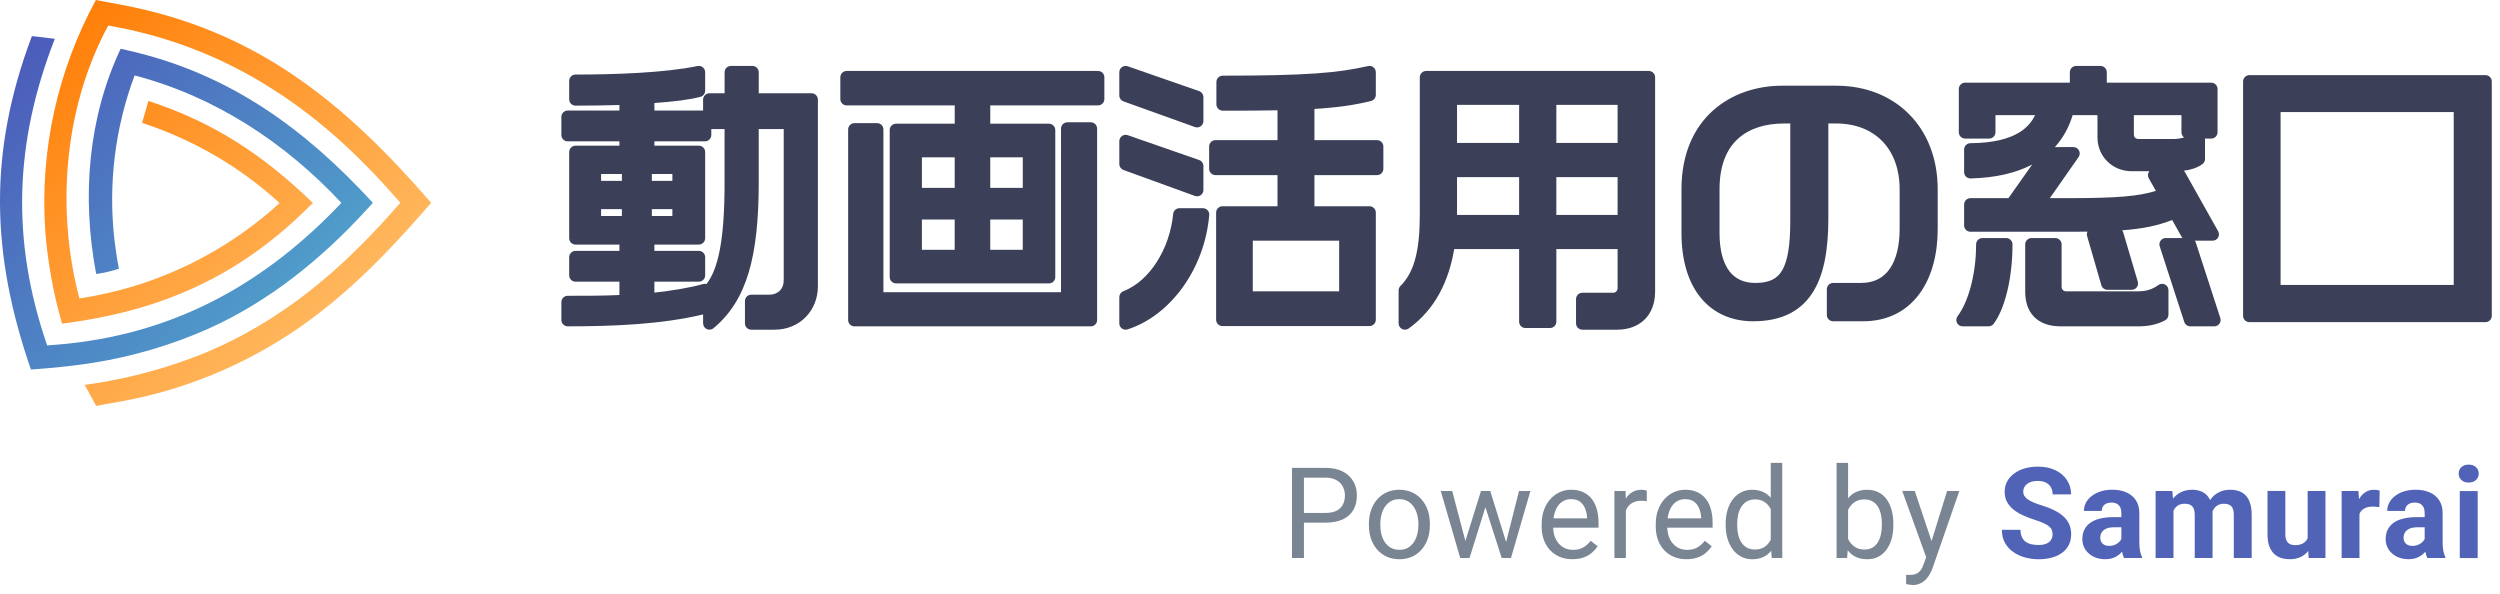
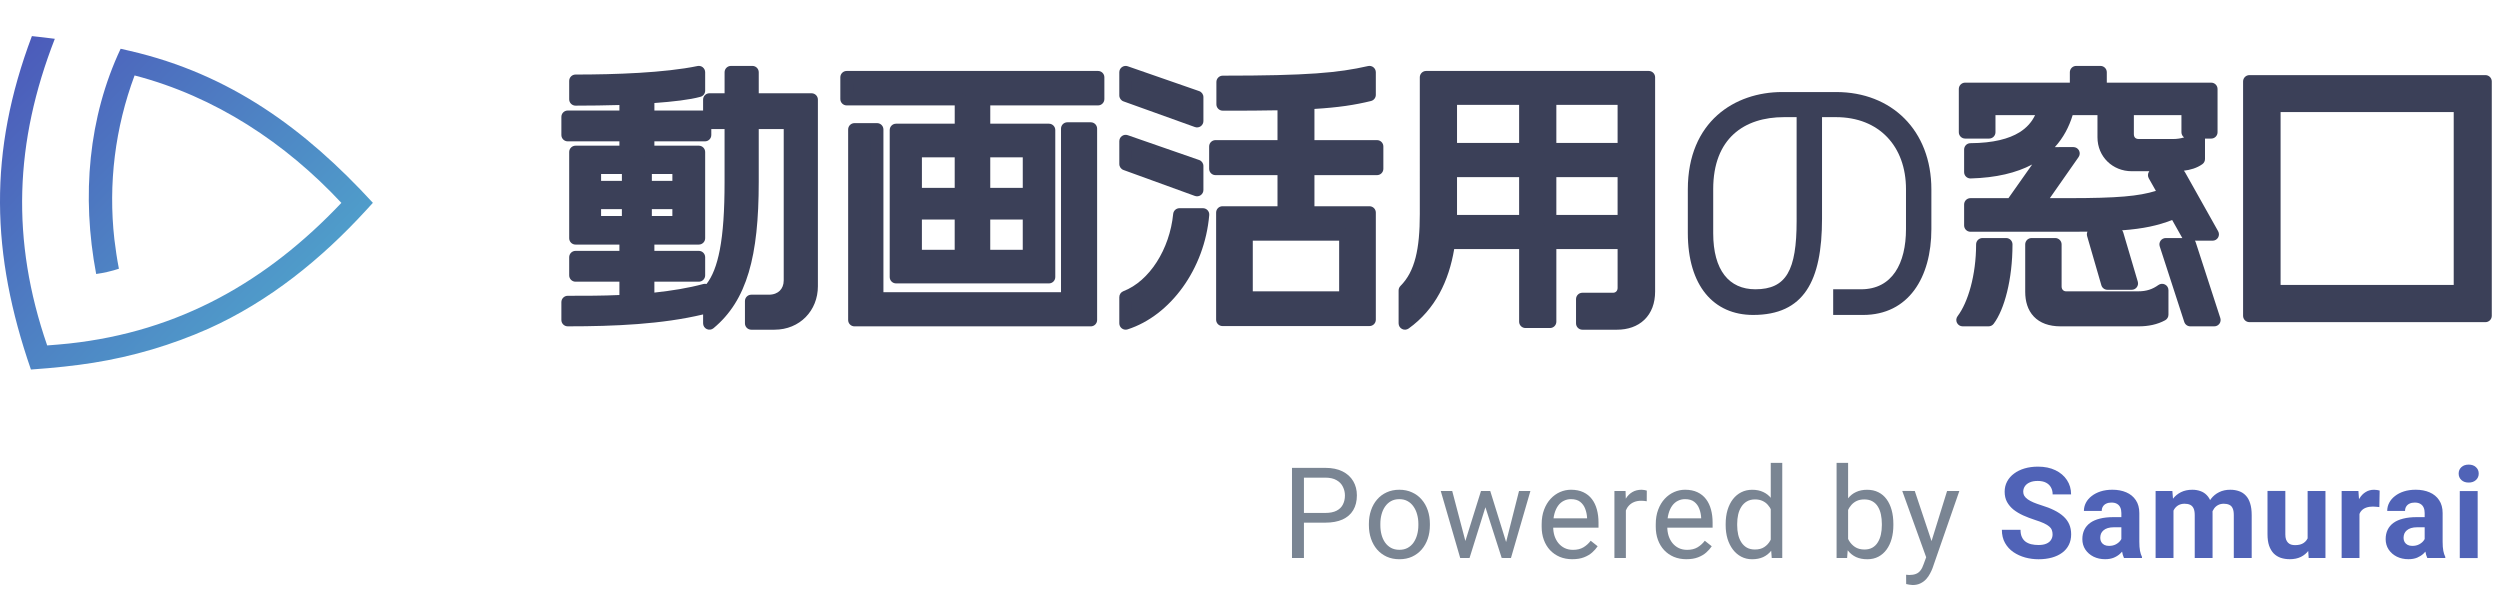
<svg xmlns="http://www.w3.org/2000/svg" fill="none" height="57" viewBox="0 0 240 57" width="240">
  <linearGradient id="a" gradientUnits="userSpaceOnUse" x1="0" x2="34.657" y1="3.358" y2="36.628">
    <stop offset="0" stop-color="#4c57b9" />
    <stop offset="1" stop-color="#50b1cf" />
  </linearGradient>
  <linearGradient id="b" gradientUnits="userSpaceOnUse" x1="4.152" x2="40.339" y1="-0" y2="40.033">
    <stop offset="0" stop-color="#ff7a00" />
    <stop offset="1" stop-color="#ffcb7c" />
  </linearGradient>
  <path d="m35.143 20.187.654-.716c-6.525-7.101-13.708-12.362-23.327-14.586l-.889-.205c-3.086 6.56-3.771 14.109-2.349 21.623.742-.103 1.473-.272 2.183-.504-.194-.991-.311-1.834-.436-2.838-.597-5.314.067-10.691 1.941-15.718 7.754 2.016 14.504 6.5 19.853 12.234-7.089 7.484-15.497 12.355-26.168 13.504-.692.074-1.384.128-2.076.181-3.488-10.108-3.131-19.53.734-29.437-.775-.094-1.536-.195-2.201-.259-4.2 11.153-3.934 20.904-.093 32.01 2.349-.168 4.252-.373 5.975-.648 3.824-.609 7.548-1.71 11.072-3.275 5.847-2.634 10.844-6.691 15.127-11.367z" fill="url(#a)" />
-   <path d="m8.138 36.948 1.09 2.016 2.36-.423c2.923-.524 5.781-1.348 8.525-2.456 9.152-3.695 15.061-9.429 21.279-16.614-8.283-9.56-16.743-16.591-29.811-19.026l-2.377-.443c-3.681 6.768-5.366 14.391-4.868 22.03.225 3.058.768 6.087 1.619 9.04 8.902-1.139 16.397-4.118 23.289-10.813l.796-.773c-4.699-4.548-9.439-7.726-15.791-9.795-.107.336-.415 1.404-.609 2.103 4.919 1.613 9.422 4.238 13.2 7.696-3.814 3.497-8.364 6.149-13.335 7.777-1.919.614-3.886 1.077-5.882 1.384-2.142-8.062-1.682-17.948 2.768-26.202l.744.138c5.393 1.015 10.524 3.058 15.099 6.01 4.744 3.023 8.567 6.685 12.2 10.867-5.415 6.245-11.331 11.421-19.21 14.596-3.211 1.266-6.558 2.18-9.979 2.724-.367.057-.747.114-1.135.165z" fill="url(#b)" />
  <g fill="#3b4058">
    <path d="m238.603 30.318v-22.497h-22.658v22.497zm-2.437-2.357h-17.837v-17.81h17.837z" />
    <path d="m212.277 12.696v-4.151h-10.632v-1.607h-2.33v1.607h-10.66v4.151h2.303v-2.25h5.277c-.59 2.223-2.518 3.884-7.071 3.91v2.169c5.919-.161 8.517-2.759 9.347-6.08h3.455v2.732c0 1.527 1.179 2.651 2.678 2.651h4.071c.857 0 1.714-.107 2.357-.562v-2.116c-.616.509-1.553.803-2.437.803h-3.321c-.616 0-1.071-.428-1.071-1.071v-2.437h5.785v2.25zm.295 18.025-2.357-7.258h-2.303l2.357 7.258zm-.161-8.222-3.187-5.678h-2.41l1.044 1.848c-1.955.723-3.856.964-9.293.964h-2.946l3.428-4.901h-2.464l-3.455 4.901h-3.964v2.009h9.561c5.678 0 7.741-.295 10.071-1.286l1.205 2.143zm-7.767 4.714-1.392-4.714h-2.304l1.366 4.714zm2.92 3v-2.357c-.67.482-1.366.723-2.33.723h-6.884c-.589 0-1.044-.455-1.044-1.071v-4.044h-2.277v4.553c0 1.607.831 2.705 2.786 2.705h7.499c.857 0 1.607-.161 2.25-.509zm-14.972-6.749h-2.276c0 3.053-.804 5.812-1.902 7.258h2.491c.91-1.205 1.687-3.937 1.687-7.258z" />
    <path d="m185.412 21.986v-3.803c0-5.678-3.829-9.347-9.132-9.347h-5.196c-4.526 0-9.053 2.812-9.053 9.347v4.178c0 5.089 2.491 7.874 6.267 7.874 4.875 0 6.616-3.241 6.616-9.24v-9.749h1.339c4.151 0 6.722 2.812 6.722 6.91v3.83c0 3.294-1.312 5.785-4.312 5.785h-2.678v2.464h2.866c4.365 0 6.561-3.589 6.561-8.249zm-12.936-.777c0 4.74-.99 6.562-3.963 6.562-2.518 0-4.045-1.821-4.045-5.383v-4.232c0-4.875 2.973-6.91 6.803-6.91h1.205z" />
    <path d="m158.283 27.991v-20.569h-21.373v13.124c0 3.375-.455 5.758-2.035 7.338v3.16c2.544-1.821 3.776-4.607 4.205-7.74h7.365v7.579h2.357v-7.579h7.097v4.339c0 .616-.455 1.071-1.044 1.071h-2.946v2.33h3.321c1.821 0 3.053-1.071 3.053-3.053zm-2.384-13.659h-7.097v-4.874h7.097zm0 6.91h-7.097v-4.848h7.097zm-9.454-6.91h-7.178v-4.874h7.178zm0 6.91h-7.204c0-.214.026-.455.026-.696v-4.151h7.178z" />
    <path d="m132.194 16.204v-2.143h-6.616v-4.178c2.598-.134 4.259-.375 5.893-.777v-2.169c-2.947.67-5.919.937-14.088.937v2.143c2.357 0 4.258 0 5.865-.054v4.098h-6.561v2.143h6.561v4.205h-5.892v10.284h14.115v-10.284h-5.893v-4.205zm-17.275-4.58v-2.303l-6.857-2.384v2.223zm0 6.615v-2.303l-6.857-2.384v2.196zm.562 2.357h-2.249c-.349 3.535-2.384 6.856-5.17 7.928v2.518c3.83-1.232 6.991-5.464 7.419-10.445zm13.686 7.981h-9.508v-6.08h9.508z" />
    <path d="m105.412 9.511v-2.089h-24.131v2.089h10.981v2.973h-6.24v14.114h14.677v-14.114h-6.241v-2.973zm-.696 21.212v-18.373h-2.25v16.311h-18.265v-16.23h-2.169v18.293zm-5.919-12.079h-4.339v-4.151h4.339zm0 5.946h-4.339v-4.125h4.339zm-6.535-5.946h-4.365v-4.151h4.365zm0 5.946h-4.365v-4.125h4.365z" />
    <path d="m77.908 27.48v-17.918h-5.678v-2.625h-2.062v2.625h-2.062v2.223h2.062v5.731c0 5.41-.562 8.704-2.062 10.365v3.16c3-2.491 4.125-6.481 4.125-13.579v-5.678h3.616v15.132c0 1.152-.803 1.982-2.035 1.982h-1.687v2.143h2.223c2.089 0 3.562-1.553 3.562-3.562zm-10.231 2.035v-1.661c-1.687.455-3.535.723-5.464.911v-2.33h4.874v-1.741h-4.874v-1.821h4.874v-8.276h-4.874v-1.634h5.464v-1.741h-5.464v-1.902c2.062-.134 3.803-.321 4.874-.616v-1.768c-3.241.67-8.035.83-11.838.83v1.768c1.607 0 3.268-.027 4.821-.08v1.768h-5.571v1.741h5.571v1.634h-4.821v8.276h4.821v1.821h-4.821v1.741h4.821v2.464c-1.794.107-3.669.107-5.571.107v1.714c4.66 0 9.24-.214 13.177-1.205zm-2.518-11.543h-3.187v-1.875h3.187zm0 3.375h-3.187v-1.875h3.187zm-4.848-3.375h-3.214v-1.875h3.214zm0 3.375h-3.214v-1.875h3.214z" />
    <path clip-rule="evenodd" d="m215.336 7.82c0-.336.272-.609.609-.609h22.658c.336 0 .608.273.608.609v22.497c0 .336-.272.609-.608.609h-22.658c-.337 0-.609-.273-.609-.609zm1.217.609v21.28h21.441v-21.28zm1.167 1.721c0-.336.272-.609.608-.609h17.838c.336 0 .608.273.608.609v17.811c0 .336-.272.609-.608.609h-17.838c-.336 0-.608-.273-.608-.609zm1.217.609v16.593h16.62v-16.593z" fill-rule="evenodd" />
    <path clip-rule="evenodd" d="m198.705 6.937c0-.336.273-.609.609-.609h2.33c.336 0 .609.273.609.609v.998h10.024c.336 0 .608.273.608.609v4.151c0 .336-.272.609-.608.609h-.597v1.962c0 .197-.096.383-.257.497-.53.376-1.155.549-1.772.624.04.039.075.085.103.135l3.187 5.678c.106.189.104.419-.005.605-.109.187-.309.301-.525.301h-1.702c.036.05.065.106.084.168l2.357 7.258c.06.185.028.388-.086.546-.115.158-.298.251-.493.251h-2.303c-.264 0-.497-.17-.579-.421l-2.357-7.258c-.06-.185-.028-.388.087-.546.114-.158.297-.251.492-.251h1.595c-.013-.018-.025-.037-.036-.057l-.943-1.675c-1.377.533-2.748.836-4.806.99.051.062.09.134.114.214l1.392 4.714c.055.184.019.383-.096.537-.115.154-.295.244-.487.244h-2.33c-.271 0-.51-.179-.585-.439l-1.366-4.714c-.042-.143-.029-.295.034-.428-.522.007-1.078.01-1.672.01h-9.562c-.336 0-.608-.273-.608-.609v-2.009c0-.336.272-.609.608-.609h3.648l2.277-3.23c-1.51.799-3.455 1.274-5.908 1.34-.164.004-.323-.058-.441-.172s-.184-.272-.184-.436v-2.169c0-.335.27-.607.605-.609 2.21-.013 3.708-.423 4.705-1.04.713-.441 1.194-1.003 1.503-1.653h-3.802v1.641c0 .336-.272.609-.608.609h-2.304c-.336 0-.608-.273-.608-.609v-4.151c0-.336.272-.609.608-.609h10.051zm-1.807 8.402-3.273 4.643c-.114.162-.3.258-.498.258h-3.355v.791h8.953c5.665 0 7.622-.297 9.832-1.237.285-.121.616-.009.768.262l1.031 1.832h1.015l-2.504-4.46h-1.011l.531.94c.088.155.103.341.042.509s-.193.3-.36.362c-2.066.764-4.065 1.002-9.505 1.002h-2.946c-.227 0-.435-.126-.54-.328-.105-.201-.089-.444.041-.63l2.759-3.944zm.369-1.217c.816-.898 1.365-1.944 1.707-3.068h2.383v2.123c0 1.875 1.463 3.26 3.287 3.26h1.695c-.019.024-.036.049-.052.075-.109.187-.11.418-.004.606l.683 1.208c-1.658.507-3.632.696-8.402.696h-1.778l2.759-3.944c.13-.186.146-.429.041-.63-.105-.201-.313-.328-.54-.328zm12.408-.93c-.155-.11-.257-.292-.257-.497v-1.641h-4.567v1.829c0 .172.058.279.122.342.066.065.176.12.34.12h3.321c.353 0 .711-.055 1.041-.153zm.788 1.012c-.577.236-1.219.358-1.829.358h-3.321c-.451 0-.877-.159-1.193-.469-.317-.312-.487-.741-.487-1.211v-2.437c0-.336.273-.609.609-.609h5.785c.336 0 .609.273.609.609v1.641h1.032v-2.934h-10.024c-.336 0-.609-.273-.609-.609v-.998h-1.112v.998c0 .336-.273.609-.609.609h-10.051v2.934h1.086v-1.641c0-.336.273-.609.609-.609h5.276c.189 0 .367.088.482.237.116.15.155.345.106.527-.33 1.247-1.047 2.354-2.317 3.14-1.142.707-2.693 1.13-4.733 1.209v.939c2.544-.152 4.351-.793 5.615-1.712 1.359-.987 2.146-2.334 2.533-3.88.068-.271.311-.461.59-.461h3.455c.337 0 .609.273.609.609v2.732c0 1.178.894 2.043 2.07 2.043h4.071c.694 0 1.29-.077 1.748-.299zm-8.705 8.902 1.013 3.496h1.058l-1.033-3.496zm-12.052.355c0-.336.273-.609.609-.609h2.276c.337 0 .609.273.609.609 0 1.706-.199 3.269-.52 4.568-.317 1.288-.765 2.361-1.29 3.057-.115.152-.295.242-.486.242h-2.491c-.231 0-.442-.131-.545-.338s-.079-.455.061-.639c.989-1.303 1.777-3.913 1.777-6.89zm1.207.609c-.079 2.338-.609 4.509-1.405 6.041h1.076c.331-.53.658-1.335.914-2.373.258-1.045.435-2.294.476-3.668zm3.507-.609c0-.336.273-.609.609-.609h2.276c.336 0 .609.273.609.609v4.044c0 .29.193.463.436.463h6.883c.839 0 1.411-.203 1.974-.608.186-.134.43-.152.633-.048.204.104.332.313.332.542v2.357c0 .223-.123.429-.319.535-.752.407-1.607.582-2.54.582h-7.499c-1.09 0-1.968-.309-2.567-.939-.594-.625-.827-1.473-.827-2.375zm1.217.609v3.944c0 .706.182 1.21.492 1.536.305.32.821.561 1.685.561h7.499c.632 0 1.174-.096 1.641-.285v-.943c-.509.202-1.067.303-1.721.303h-6.883c-.936 0-1.653-.738-1.653-1.68v-3.436zm13.112 0 1.961 6.041h1.024l-1.962-6.041z" fill-rule="evenodd" />
-     <path clip-rule="evenodd" d="m164.453 10.605c1.83-1.638 4.247-2.378 6.63-2.378h5.196c2.795 0 5.239.969 6.986 2.724 1.748 1.755 2.755 4.253 2.755 7.232v3.803c0 2.416-.567 4.619-1.763 6.234-1.211 1.638-3.035 2.624-5.407 2.624h-2.866c-.336 0-.608-.273-.608-.609v-2.464c0-.336.272-.609.608-.609h2.679c1.302 0 2.19-.527 2.777-1.391.609-.896.926-2.205.926-3.786v-3.83c0-1.921-.601-3.489-1.636-4.571-1.031-1.079-2.545-1.73-4.478-1.73h-.73v9.14c0 3.033-.435 5.494-1.583 7.208-1.183 1.767-3.051 2.64-5.641 2.64-2.05 0-3.798-.763-5.02-2.251-1.211-1.474-1.856-3.595-1.856-6.232v-4.178c0-3.419 1.19-5.928 3.031-7.578zm.813.907c-1.554 1.391-2.627 3.555-2.627 6.671v4.178c0 2.452.601 4.268 1.579 5.459.967 1.177 2.353 1.806 4.08 1.806 2.284 0 3.723-.747 4.629-2.1.942-1.406 1.377-3.565 1.377-6.531v-9.749c0-.336.273-.609.609-.609h1.339c2.219 0 4.066.755 5.358 2.106 1.289 1.348 1.973 3.236 1.973 5.412v3.83c0 1.714-.339 3.297-1.136 4.47-.819 1.205-2.088 1.924-3.784 1.924h-2.07v1.247h2.257c1.993 0 3.451-.809 4.429-2.13.994-1.344 1.524-3.265 1.524-5.51v-3.803c0-2.698-.907-4.874-2.4-6.373-1.494-1.5-3.616-2.365-6.124-2.365h-5.196c-2.143 0-4.252.666-5.817 2.068zm1.578 1.81c-1.067.977-1.768 2.524-1.768 4.834v4.232c0 1.706.368 2.9.951 3.655.566.731 1.388 1.119 2.485 1.119.685 0 1.207-.105 1.61-.299.395-.189.71-.478.963-.905.528-.894.782-2.386.782-4.749v-9.354h-.596c-1.814 0-3.35.482-4.427 1.467zm-.822-.898c1.367-1.251 3.233-1.787 5.249-1.787h1.205c.336 0 .608.273.608.609v9.963c0 2.378-.241 4.167-.951 5.368-.367.62-.857 1.083-1.485 1.384-.617.296-1.334.418-2.136.418-1.42 0-2.621-.522-3.448-1.592-.809-1.046-1.205-2.544-1.205-4.4v-4.232c0-2.565.786-4.472 2.163-5.732z" fill-rule="evenodd" />
    <path clip-rule="evenodd" d="m136.301 7.421c0-.336.273-.609.609-.609h21.372c.336 0 .609.273.609.609v20.569c0 1.12-.351 2.055-1.03 2.708-.675.65-1.604.954-2.632.954h-3.321c-.336 0-.609-.273-.609-.609v-2.33c0-.336.273-.609.609-.609h2.946c.243 0 .436-.173.436-.463v-3.73h-5.88v6.971c0 .336-.273.609-.609.609h-2.357c-.336 0-.608-.273-.608-.609v-6.971h-6.234c-.507 3.031-1.798 5.783-4.373 7.626-.186.133-.43.151-.633.046s-.33-.313-.33-.541v-3.16c0-.161.064-.316.178-.43 1.393-1.393 1.857-3.549 1.857-6.908zm1.217.609v12.515c0 3.273-.416 5.821-2.035 7.583v1.621c1.73-1.664 2.639-3.941 2.993-6.528.041-.301.299-.526.603-.526h7.365c.337 0 .609.273.609.609v6.971h1.14v-6.971c0-.336.272-.609.608-.609h7.098c.336 0 .608.273.608.609v4.339c0 .942-.717 1.68-1.653 1.68h-2.337v1.113h2.712c.793 0 1.391-.232 1.788-.613.392-.378.657-.97.657-1.831v-19.96zm1.14 1.427c0-.336.272-.609.609-.609h7.177c.337 0 .609.273.609.609v4.874c0 .336-.272.609-.609.609h-7.177c-.337 0-.609-.273-.609-.609zm1.217.609v3.657h5.961v-3.657zm8.318-.609c0-.336.272-.609.608-.609h7.098c.336 0 .608.273.608.609v4.874c0 .336-.272.609-.608.609h-7.098c-.336 0-.608-.273-.608-.609zm1.217.609v3.657h5.88v-3.657zm-10.752 6.328c0-.336.272-.609.609-.609h7.177c.337 0 .609.273.609.609v4.848c0 .336-.272.609-.609.609h-7.204c-.336 0-.609-.273-.609-.609 0-.122.007-.247.014-.356l.001-.017c.006-.119.012-.223.012-.324zm1.217.609v3.543c0 .029 0 .059-.001.088h5.962v-3.63zm8.318-.609c0-.336.272-.609.608-.609h7.098c.336 0 .608.273.608.609v4.848c0 .336-.272.609-.608.609h-7.098c-.336 0-.608-.273-.608-.609zm1.217.609v3.63h5.88v-3.63z" fill-rule="evenodd" />
    <path clip-rule="evenodd" d="m131.85 6.461c.144.116.229.291.229.476v2.169c0 .28-.192.524-.464.591-1.554.382-3.125.62-5.429.761v2.994h6.007c.336 0 .609.273.609.609v2.143c0 .336-.273.609-.609.609h-6.007v2.987h5.284c.336 0 .609.273.609.609v10.284c0 .336-.273.609-.609.609h-14.115c-.336 0-.608-.273-.608-.609v-10.284c0-.336.272-.609.608-.609h5.284v-2.987h-5.953c-.336 0-.609-.273-.609-.609v-2.143c0-.336.273-.609.609-.609h5.953v-2.863c-1.479.036-3.196.036-5.247.036h-.01c-.336 0-.609-.273-.609-.609v-2.143c0-.336.273-.609.609-.609 8.163 0 11.078-.269 13.953-.922.18-.041.37.002.515.118zm-24.141-.02c.161-.114.367-.144.553-.079l6.856 2.384c.245.085.409.316.409.575v2.303c0 .198-.097.384-.259.498s-.369.142-.556.075l-6.856-2.464c-.242-.087-.403-.316-.403-.573v-2.223c0-.197.096-.382.256-.496zm10.282 2.042v.926c2.08-0 3.781-.005 5.236-.053.165-.005.325.056.444.171.118.115.185.273.185.438v4.098c0 .336-.272.609-.608.609h-5.953v.925h5.953c.336 0 .608.273.608.609v4.205c0 .336-.272.609-.608.609h-5.284v9.067h12.897v-9.067h-5.283c-.337 0-.609-.273-.609-.609v-4.205c0-.336.272-.609.609-.609h6.006v-.925h-6.006c-.337 0-.609-.273-.609-.609v-4.178c0-.324.254-.591.577-.608 2.321-.12 3.868-.325 5.315-.651v-.934c-2.727.552-5.799.78-12.87.792zm-9.32-.69 5.638 1.96v1.005l-5.638-2.026zm-.962 5.263c.161-.114.367-.144.553-.079l6.856 2.384c.245.085.409.316.409.575v2.303c0 .199-.097.385-.26.498-.162.114-.37.141-.557.074l-6.856-2.491c-.241-.087-.401-.316-.401-.572v-2.196c0-.197.096-.382.256-.496zm.962 1.352v.914l5.638 2.049v-1.002zm3.954 6.128c.031-.312.293-.549.606-.549h2.25c.17 0 .333.071.448.197s.173.294.158.464c-.445 5.178-3.732 9.652-7.839 10.973-.185.06-.387.027-.545-.087-.157-.115-.25-.297-.25-.492v-2.518c0-.252.155-.478.39-.568 2.503-.963 4.448-4.031 4.782-7.419zm1.144.668c-.486 3.326-2.39 6.469-5.098 7.722v1.228c3.04-1.371 5.558-4.817 6.129-8.95zm5.281 1.293c0-.336.273-.609.609-.609h9.508c.336 0 .608.273.608.609v6.08c0 .336-.272.609-.608.609h-9.508c-.336 0-.609-.273-.609-.609zm1.217.609v4.862h8.291v-4.862z" fill-rule="evenodd" />
    <path clip-rule="evenodd" d="m80.672 7.421c0-.336.273-.609.609-.609h24.131c.336 0 .608.273.608.609v2.089c0 .336-.272.609-.608.609h-10.346v1.756h5.632c.336 0 .609.273.609.609v14.114c0 .336-.273.609-.609.609h-14.677c-.336 0-.609-.273-.609-.609v-14.114c0-.336.273-.609.609-.609h5.632v-1.756h-10.372c-.336 0-.609-.272-.609-.609zm1.217.609v.872h10.372c.336 0 .609.273.609.609v2.973c0 .336-.273.609-.609.609h-5.632v12.897h13.459v-12.897h-5.631c-.336 0-.609-.273-.609-.609v-2.973c0-.336.273-.609.609-.609h10.345v-.872zm19.968 4.319c0-.336.272-.609.609-.609h2.249c.337 0 .609.273.609.609v18.373c0 .336-.272.609-.609.609h-22.684c-.336 0-.609-.273-.609-.609v-18.293c0-.336.273-.609.609-.609h2.169c.336 0 .609.273.609.609v15.622h17.048zm1.217.609v15.702c0 .336-.272.609-.608.609h-18.266c-.336 0-.609-.273-.609-.609v-15.622h-.952v17.075h21.468v-17.155zm-15.787 1.534c0-.336.273-.609.609-.609h4.365c.336 0 .609.273.609.609v4.151c0 .336-.273.609-.609.609h-4.365c-.336 0-.609-.273-.609-.609zm1.217.609v2.934h3.148v-2.934zm5.344-.609c0-.336.273-.609.609-.609h4.339c.336 0 .609.273.609.609v4.151c0 .336-.273.609-.609.609h-4.339c-.336 0-.609-.273-.609-.609zm1.217.609v2.934h3.121v-2.934zm-7.779 5.364c0-.336.273-.609.609-.609h4.365c.336 0 .609.273.609.609v4.125c0 .336-.273.609-.609.609h-4.365c-.336 0-.609-.273-.609-.609zm1.217.609v2.907h3.148v-2.907zm5.344-.609c0-.336.273-.609.609-.609h4.339c.336 0 .609.273.609.609v4.125c0 .336-.273.609-.609.609h-4.339c-.336 0-.609-.273-.609-.609zm1.217.609v2.907h3.121v-2.907z" fill-rule="evenodd" />
    <path clip-rule="evenodd" d="m67.472 6.465c.142.116.224.289.224.472v1.768c0 .274-.183.514-.447.587-1.033.284-2.608.466-4.427.598v.724h4.675v-1.052c0-.336.273-.609.609-.609h1.454v-2.016c0-.336.273-.609.609-.609h2.062c.336 0 .609.273.609.609v2.016h5.069c.336 0 .609.273.609.609v17.918c0 2.336-1.736 4.171-4.171 4.171h-2.223c-.336 0-.609-.273-.609-.609v-2.143c0-.336.273-.609.609-.609h1.687c.476 0 .824-.158 1.051-.383.228-.226.375-.559.375-.99v-14.524h-2.398v5.069c0 7.125-1.119 11.369-4.344 14.047-.181.151-.434.183-.647.083s-.35-.315-.35-.551v-.856c-3.938.941-8.455 1.143-12.997 1.143-.336 0-.609-.273-.609-.609v-1.714c0-.336.273-.609.609-.609 1.701 0 3.363-0 4.962-.075v-1.278h-4.212c-.336 0-.609-.273-.609-.609v-1.741c0-.336.273-.609.609-.609h4.212v-.604h-4.212c-.336 0-.609-.273-.609-.609v-8.276c0-.336.273-.609.609-.609h4.212v-.416h-4.962c-.336 0-.609-.273-.609-.609v-1.741c0-.336.273-.609.609-.609h4.962v-.53c-1.375.04-2.814.061-4.212.061-.336 0-.609-.272-.609-.609v-1.768c0-.336.273-.609.609-.609 3.804 0 8.541-.162 11.715-.818.179-.037.366.009.508.124zm1.242 21.641v1.494c2.051-2.356 2.907-5.984 2.907-12.138v-5.678c0-.336.273-.609.609-.609h3.616c.336 0 .609.273.609.609v15.132c0 .721-.254 1.378-.736 1.855-.482.478-1.152.735-1.908.735h-1.079v.925h1.614c1.744 0 2.953-1.272 2.953-2.953v-17.309h-5.069c-.336 0-.609-.273-.609-.609v-2.016h-.845v2.016c0 .336-.273.609-.609.609h-1.454v1.006h1.454c.336 0 .609.273.609.609v5.731c0 2.72-.141 4.94-.48 6.703-.317 1.648-.816 2.949-1.583 3.887zm-1.646-16.276h-4.855c-.336 0-.609-.273-.609-.609v-1.902c0-.321.249-.587.569-.607 1.785-.116 3.283-.27 4.305-.488v-.554c-3.079.535-7.199.687-10.621.703v.55c1.408-.006 2.841-.032 4.191-.079.165-.006.325.056.444.171.119.115.186.273.186.438v1.768c0 .336-.273.609-.609.609h-4.962v.523h4.962c.336 0 .609.273.609.609v1.634c0 .336-.273.609-.609.609h-4.212v7.059h4.212c.336 0 .609.273.609.609v1.821c0 .336-.273.609-.609.609h-4.212v.523h4.212c.336 0 .609.273.609.609v2.464c0 .322-.251.588-.572.608-1.622.097-3.305.107-4.998.108v.495c4.253-.018 8.374-.237 11.96-1.074v-.402c-1.518.353-3.136.575-4.796.736-.171.017-.341-.04-.468-.155-.127-.115-.2-.279-.2-.451v-2.33c0-.336.273-.609.609-.609h4.266v-.523h-4.266c-.336 0-.609-.273-.609-.609v-1.821c0-.336.273-.609.609-.609h4.266v-7.059h-4.266c-.336 0-.609-.273-.609-.609v-1.634c0-.336.273-.609.609-.609h4.855zm1.217.562h1.273v5.123c0 2.69-.14 4.822-.458 6.474-.289 1.504-.716 2.56-1.273 3.275-.101-.026-.207-.026-.31.002-1.448.391-3.029.642-4.696.824v-1.047h4.266c.336 0 .609-.273.609-.609v-1.741c0-.336-.273-.609-.609-.609h-4.266v-.604h4.266c.336 0 .609-.273.609-.609v-8.276c0-.336-.273-.609-.609-.609h-4.266v-.416h4.855c.336 0 .609-.273.609-.609zm-11.797 3.703c0-.336.273-.609.609-.609h3.214c.336 0 .609.273.609.609v1.875c0 .336-.273.609-.609.609h-3.214c-.336 0-.609-.273-.609-.609zm1.217.609v.657h1.997v-.657zm3.657-.609c0-.336.273-.609.609-.609h3.187c.336 0 .609.273.609.609v1.875c0 .336-.273.609-.609.609h-3.187c-.336 0-.609-.273-.609-.609zm1.217.609v.657h1.97v-.657zm-6.092 2.766c0-.336.273-.609.609-.609h3.214c.336 0 .609.273.609.609v1.875c0 .336-.273.609-.609.609h-3.214c-.336 0-.609-.273-.609-.609zm1.217.609v.657h1.997v-.657zm3.657-.609c0-.336.273-.609.609-.609h3.187c.336 0 .609.273.609.609v1.875c0 .336-.273.609-.609.609h-3.187c-.336 0-.609-.273-.609-.609zm1.217.609v.657h1.97v-.657z" fill-rule="evenodd" />
  </g>
  <path d="m237.856 47.14v6.432h-1.718v-6.432zm-1.825-1.676c0-.25.087-.456.262-.618.174-.163.408-.244.701-.244.29 0 .521.081.696.244.178.163.267.368.267.618 0 .25-.089.456-.267.618-.175.163-.406.244-.696.244-.293 0-.527-.081-.701-.244-.175-.163-.262-.369-.262-.618z" fill="#5063b7" />
  <path d="m232.768 52.116v-2.865c0-.206-.033-.382-.101-.529-.067-.151-.172-.268-.315-.351-.138-.083-.319-.125-.541-.125-.19 0-.354.034-.493.101-.139.064-.246.157-.321.279-.075.119-.113.26-.113.422h-1.712c0-.274.063-.533.19-.779s.311-.462.553-.648c.242-.19.529-.339.862-.446.337-.107.713-.161 1.129-.161.5 0 .944.083 1.332.25.388.166.693.416.915.749.226.333.339.749.339 1.248v2.752c0 .353.022.642.066.868.043.222.107.416.19.583v.101h-1.73c-.083-.174-.147-.392-.19-.654-.04-.266-.06-.531-.06-.797zm.226-2.467.012.969h-.957c-.226 0-.422.026-.588.077-.167.052-.304.125-.411.22-.107.091-.186.198-.237.321-.048.123-.072.258-.072.404s.034.279.101.398c.068.115.165.206.292.273.126.063.275.095.445.095.258 0 .482-.051.672-.155.19-.103.337-.23.44-.38.107-.151.163-.293.167-.428l.451.725c-.063.163-.15.331-.261.505-.107.174-.244.339-.41.493-.167.151-.367.275-.601.374-.234.095-.511.143-.832.143-.408 0-.779-.081-1.112-.244-.329-.166-.59-.394-.784-.684-.19-.293-.286-.626-.286-.999 0-.337.064-.636.191-.898.126-.262.313-.481.558-.66.25-.182.561-.319.934-.41.372-.095.804-.143 1.296-.143z" fill="#5063b7" />
  <path d="m226.509 48.537v5.029h-1.712v-6.432h1.611zm1.938-1.444-.03 1.587c-.083-.012-.184-.022-.303-.03-.115-.012-.22-.018-.315-.018-.242 0-.452.032-.63.095-.175.059-.321.149-.44.268-.115.119-.202.264-.262.434-.055.17-.087.365-.095.583l-.345-.107c0-.416.042-.799.125-1.147.083-.353.204-.66.363-.921.162-.262.36-.464.594-.606.234-.143.502-.214.803-.214.095 0 .192.008.291.024.099.012.18.03.244.053z" fill="#5063b7" />
  <path d="m221.532 52.025v-4.892h1.712v6.432h-1.611zm.19-1.32.505-.012c0 .428-.049.826-.149 1.195-.099.365-.247.682-.445.951-.198.266-.448.474-.749.624-.302.147-.656.22-1.064.22-.313 0-.603-.044-.868-.131-.262-.091-.488-.232-.678-.422-.186-.194-.333-.442-.44-.743-.103-.305-.154-.672-.154-1.1v-4.155h1.712v4.167c0 .19.021.351.065.481.048.131.113.238.196.321.083.083.181.143.291.178.115.036.242.053.381.053.353 0 .63-.071.832-.214.206-.143.351-.337.434-.583.087-.25.131-.527.131-.832z" fill="#5063b7" />
  <path d="m208.655 48.466v5.1h-1.717v-6.432h1.61zm-.237 1.659h-.476c0-.448.054-.86.161-1.236.111-.381.271-.709.481-.987.214-.281.478-.499.791-.654.313-.155.675-.232 1.087-.232.286 0 .547.044.785.131.238.083.442.216.612.398.175.178.309.412.405.701.095.285.142.628.142 1.028v4.292h-1.712v-4.101c0-.293-.039-.519-.119-.678-.079-.159-.192-.27-.338-.333-.143-.063-.315-.095-.518-.095-.221 0-.416.046-.582.137-.163.091-.297.218-.404.38-.107.159-.187.345-.238.559-.052.214-.077.444-.077.69zm3.828-.196-.613.077c0-.42.052-.81.155-1.171.107-.361.264-.678.47-.951.21-.273.469-.485.778-.636.309-.155.666-.232 1.07-.232.309 0 .591.046.844.137.254.087.47.228.648.422.183.19.321.44.416.749.1.309.149.688.149 1.135v4.107h-1.718v-4.107c0-.297-.039-.523-.119-.678-.075-.159-.186-.268-.333-.327-.142-.063-.313-.095-.511-.095-.206 0-.386.042-.541.125-.154.079-.283.19-.386.333-.103.143-.18.309-.232.499-.051.186-.077.39-.077.612z" fill="#5063b7" />
  <path d="m203.651 52.116v-2.865c0-.206-.034-.382-.101-.529-.067-.151-.172-.268-.315-.351-.139-.083-.319-.125-.541-.125-.19 0-.355.034-.493.101-.139.064-.246.157-.321.279-.076.119-.113.26-.113.422h-1.712c0-.274.063-.533.19-.779s.311-.462.553-.648c.242-.19.529-.339.862-.446.337-.107.713-.161 1.129-.161.5 0 .943.083 1.332.25.388.166.693.416.915.749.226.333.339.749.339 1.248v2.752c0 .353.022.642.065.868.044.222.107.416.191.583v.101h-1.73c-.083-.174-.147-.392-.19-.654-.04-.266-.06-.531-.06-.797zm.226-2.467.012.969h-.957c-.226 0-.422.026-.589.077-.166.052-.303.125-.41.22-.107.091-.186.198-.238.321-.047.123-.071.258-.071.404s.034.279.101.398c.068.115.165.206.291.273.127.063.276.095.446.095.258 0 .482-.051.672-.155.19-.103.337-.23.44-.38.107-.151.162-.293.166-.428l.452.725c-.063.163-.151.331-.261.505-.107.174-.244.339-.411.493-.166.151-.366.275-.6.374-.234.095-.511.143-.832.143-.408 0-.779-.081-1.112-.244-.329-.166-.59-.394-.784-.684-.191-.293-.286-.626-.286-.999 0-.337.064-.636.19-.898.127-.262.314-.481.559-.66.25-.182.561-.319.933-.41.373-.095.805-.143 1.296-.143z" fill="#5063b7" />
  <path d="m197.048 51.306c0-.155-.024-.293-.071-.416-.044-.127-.127-.242-.25-.345-.123-.107-.295-.212-.517-.315-.222-.103-.509-.21-.862-.321-.392-.127-.765-.27-1.118-.428-.348-.159-.657-.343-.927-.553-.265-.214-.475-.462-.63-.743-.151-.281-.226-.608-.226-.981 0-.361.079-.688.238-.981.158-.297.38-.551.666-.761.285-.214.622-.378 1.01-.493.393-.115.823-.172 1.29-.172.638 0 1.195.115 1.671.345.475.23.844.545 1.105.945.266.4.398.858.398 1.373h-1.771c0-.254-.053-.475-.16-.666-.104-.194-.262-.347-.476-.458-.21-.111-.476-.166-.797-.166-.309 0-.566.048-.772.143-.206.091-.361.216-.464.374-.103.154-.155.329-.155.523 0 .147.036.279.107.398.076.119.187.23.333.333.147.103.327.2.541.291.214.091.462.18.743.268.472.143.886.303 1.243.481.36.178.661.378.903.6.242.222.424.474.547.755.123.281.184.6.184.957 0 .377-.073.713-.22 1.01-.146.297-.358.549-.636.755-.277.206-.608.363-.992.47-.385.107-.815.161-1.29.161-.428 0-.85-.055-1.266-.166-.416-.115-.795-.287-1.136-.517-.337-.23-.606-.523-.808-.88-.202-.357-.303-.779-.303-1.266h1.789c0 .269.042.497.125.683.083.186.2.337.35.452.155.115.337.198.547.25.214.051.448.077.702.077.309 0 .562-.043.761-.131.202-.087.35-.208.445-.363.1-.155.149-.329.149-.523z" fill="#5063b7" />
  <path d="m185.132 52.899 1.789-5.766h1.177l-2.58 7.424c-.059.159-.139.329-.238.511-.095.186-.218.363-.368.529-.151.166-.333.301-.547.404-.21.107-.462.161-.755.161-.087 0-.198-.012-.333-.036s-.23-.044-.285-.059l-.006-.892c.031.004.081.008.148.012.072.008.121.012.149.012.25 0 .462-.034.636-.101.174-.063.321-.172.44-.327.123-.151.228-.359.315-.624zm-1.314-5.766 1.67 4.993.286 1.159-.791.404-2.366-6.557z" fill="#7a8593" />
  <path d="m176.312 44.438h1.106v7.882l-.095 1.248h-1.011zm5.451 5.861v.125c0 .468-.055.902-.166 1.302-.111.396-.273.741-.487 1.034-.214.293-.476.521-.785.684s-.664.244-1.064.244c-.408 0-.767-.069-1.076-.208-.305-.143-.563-.347-.773-.612s-.378-.587-.505-.963c-.123-.376-.208-.8-.256-1.272v-.547c.048-.476.133-.902.256-1.278.127-.377.295-.698.505-.963.21-.27.468-.474.773-.612.305-.143.66-.214 1.064-.214s.763.079 1.076.238c.313.154.575.377.785.666.214.289.376.636.487 1.04.111.4.166.846.166 1.337zm-1.105.125v-.125c0-.321-.03-.622-.089-.904-.06-.285-.155-.535-.286-.749-.13-.218-.303-.388-.517-.511-.214-.127-.477-.19-.79-.19-.278 0-.52.048-.726.143-.202.095-.374.224-.517.386-.142.159-.259.341-.351.547-.087.202-.152.412-.196.63v1.433c.064.277.167.545.309.802.147.254.341.462.583.624.246.162.549.244.909.244.298 0 .551-.059.761-.178.214-.123.387-.291.517-.505.135-.214.234-.462.298-.743.063-.281.095-.583.095-.903z" fill="#7a8593" />
  <path d="m169.992 52.32v-7.882h1.105v9.13h-1.01zm-4.328-1.896v-.125c0-.491.06-.937.178-1.337.123-.404.296-.751.518-1.04.225-.289.493-.511.802-.666.313-.159.662-.238 1.046-.238.404 0 .757.071 1.058.214.305.139.563.343.773.612.214.266.382.587.505.963.123.376.208.802.256 1.278v.547c-.044.471-.129.896-.256 1.272-.123.377-.291.698-.505.963-.21.266-.468.47-.773.612-.305.139-.661.208-1.07.208-.376 0-.721-.081-1.034-.244-.309-.163-.577-.39-.802-.684-.222-.293-.395-.638-.518-1.034-.118-.4-.178-.834-.178-1.302zm1.106-.125v.125c0 .321.031.622.095.903.067.281.17.529.309.743s.315.382.529.505c.214.119.47.178.767.178.364 0 .664-.077.897-.232.238-.154.428-.359.571-.612s.254-.529.333-.826v-1.433c-.048-.218-.117-.428-.208-.63-.087-.206-.202-.388-.345-.547-.139-.163-.311-.291-.517-.386-.202-.095-.442-.143-.719-.143-.302 0-.561.063-.779.19-.214.123-.39.293-.529.511-.139.214-.242.464-.309.749-.064.281-.095.583-.095.904z" fill="#7a8593" />
  <path d="m161.907 53.685c-.447 0-.854-.075-1.218-.226-.361-.154-.672-.37-.933-.648-.258-.277-.456-.606-.595-.987-.139-.381-.208-.797-.208-1.248v-.25c0-.523.077-.989.232-1.397.155-.412.365-.761.63-1.046.266-.285.567-.501.904-.648.336-.147.685-.22 1.046-.22.459 0 .856.079 1.189.238.336.159.612.38.826.666.214.281.372.614.475.999.103.38.155.796.155 1.248v.493h-4.803v-.898h3.703v-.083c-.016-.285-.075-.563-.178-.832-.099-.27-.258-.491-.476-.666s-.515-.262-.891-.262c-.25 0-.48.053-.69.161-.21.103-.39.258-.541.464-.15.206-.267.458-.35.755-.084.297-.125.64-.125 1.028v.25c0 .305.041.592.125.862.087.266.212.499.374.701.167.202.367.361.6.475.238.115.508.172.809.172.388 0 .717-.079.987-.238.269-.159.505-.371.707-.636l.666.529c-.139.21-.315.41-.529.6-.214.19-.478.345-.791.464-.309.119-.676.178-1.1.178z" fill="#7a8593" />
  <path d="m156.084 48.145v5.421h-1.1v-6.432h1.07zm2.009-1.046-.006 1.022c-.091-.02-.178-.032-.261-.036-.08-.008-.171-.012-.274-.012-.253 0-.477.04-.671.119-.195.079-.359.19-.494.333-.135.143-.242.313-.321.511-.075.194-.125.408-.148.642l-.309.178c0-.388.037-.753.112-1.094.08-.341.201-.642.363-.903.163-.266.369-.472.618-.618.254-.151.555-.226.904-.226.079 0 .17.01.273.03.103.016.175.034.214.053z" fill="#7a8593" />
  <path d="m150.954 53.685c-.447 0-.854-.075-1.218-.226-.361-.154-.672-.37-.934-.648-.257-.277-.455-.606-.594-.987-.139-.381-.208-.797-.208-1.248v-.25c0-.523.077-.989.232-1.397.154-.412.364-.761.63-1.046.265-.285.567-.501.903-.648.337-.147.686-.22 1.047-.22.459 0 .856.079 1.189.238.336.159.612.38.826.666.214.281.372.614.475.999.103.38.155.796.155 1.248v.493h-4.803v-.898h3.703v-.083c-.016-.285-.075-.563-.178-.832-.099-.27-.258-.491-.476-.666s-.515-.262-.891-.262c-.25 0-.48.053-.69.161-.21.103-.39.258-.541.464-.15.206-.267.458-.351.755-.083.297-.124.64-.124 1.028v.25c0 .305.041.592.124.862.088.266.212.499.375.701.166.202.367.361.6.475.238.115.508.172.809.172.388 0 .717-.079.987-.238.269-.159.505-.371.707-.636l.666.529c-.139.21-.315.41-.529.6-.214.19-.478.345-.791.464-.309.119-.676.178-1.1.178z" fill="#7a8593" />
  <path d="m140.524 52.423 1.652-5.29h.725l-.142 1.052-1.682 5.38h-.708zm-1.112-5.29 1.409 5.35.101 1.082h-.743l-1.867-6.432zm5.071 5.308 1.343-5.308h1.094l-1.867 6.432h-.737zm-1.421-5.308 1.617 5.201.184 1.23h-.701l-1.73-5.391-.143-1.04z" fill="#7a8593" />
  <path d="m131.414 50.422v-.137c0-.464.067-.894.202-1.29.135-.4.329-.747.583-1.04.253-.297.56-.527.921-.69.361-.167.765-.25 1.213-.25.451 0 .858.083 1.218.25.365.163.674.392.928.69.257.293.453.64.588 1.04.135.396.202.826.202 1.29v.137c0 .464-.067.894-.202 1.29s-.331.743-.588 1.04c-.254.293-.561.523-.922.69-.356.163-.761.244-1.212.244-.452 0-.858-.081-1.219-.244-.361-.166-.67-.396-.927-.69-.254-.297-.448-.644-.583-1.04s-.202-.826-.202-1.29zm1.1-.137v.137c0 .321.037.624.113.909.075.281.188.531.339.749.154.218.346.39.576.517.23.123.497.184.803.184.301 0 .564-.061.79-.184.23-.127.42-.299.571-.517.15-.218.263-.468.339-.749.079-.285.119-.589.119-.909v-.137c0-.317-.04-.616-.119-.898-.076-.285-.191-.537-.345-.755-.151-.222-.341-.396-.571-.523-.226-.127-.491-.19-.796-.19-.301 0-.567.063-.797.19-.226.127-.416.301-.57.523-.151.218-.264.47-.339.755-.076.281-.113.581-.113.898z" fill="#7a8593" />
  <path d="m127.223 50.175h-2.312v-.933h2.312c.448 0 .811-.071 1.088-.214.278-.143.48-.341.606-.594.131-.254.197-.543.197-.868 0-.297-.066-.577-.197-.838-.126-.262-.328-.472-.606-.63-.277-.163-.64-.244-1.088-.244h-2.045v7.716h-1.147v-8.655h3.192c.654 0 1.207.113 1.659.339s.794.539 1.028.939c.234.396.351.85.351 1.361 0 .555-.117 1.028-.351 1.421s-.576.692-1.028.898c-.452.202-1.005.303-1.659.303z" fill="#7a8593" />
</svg>